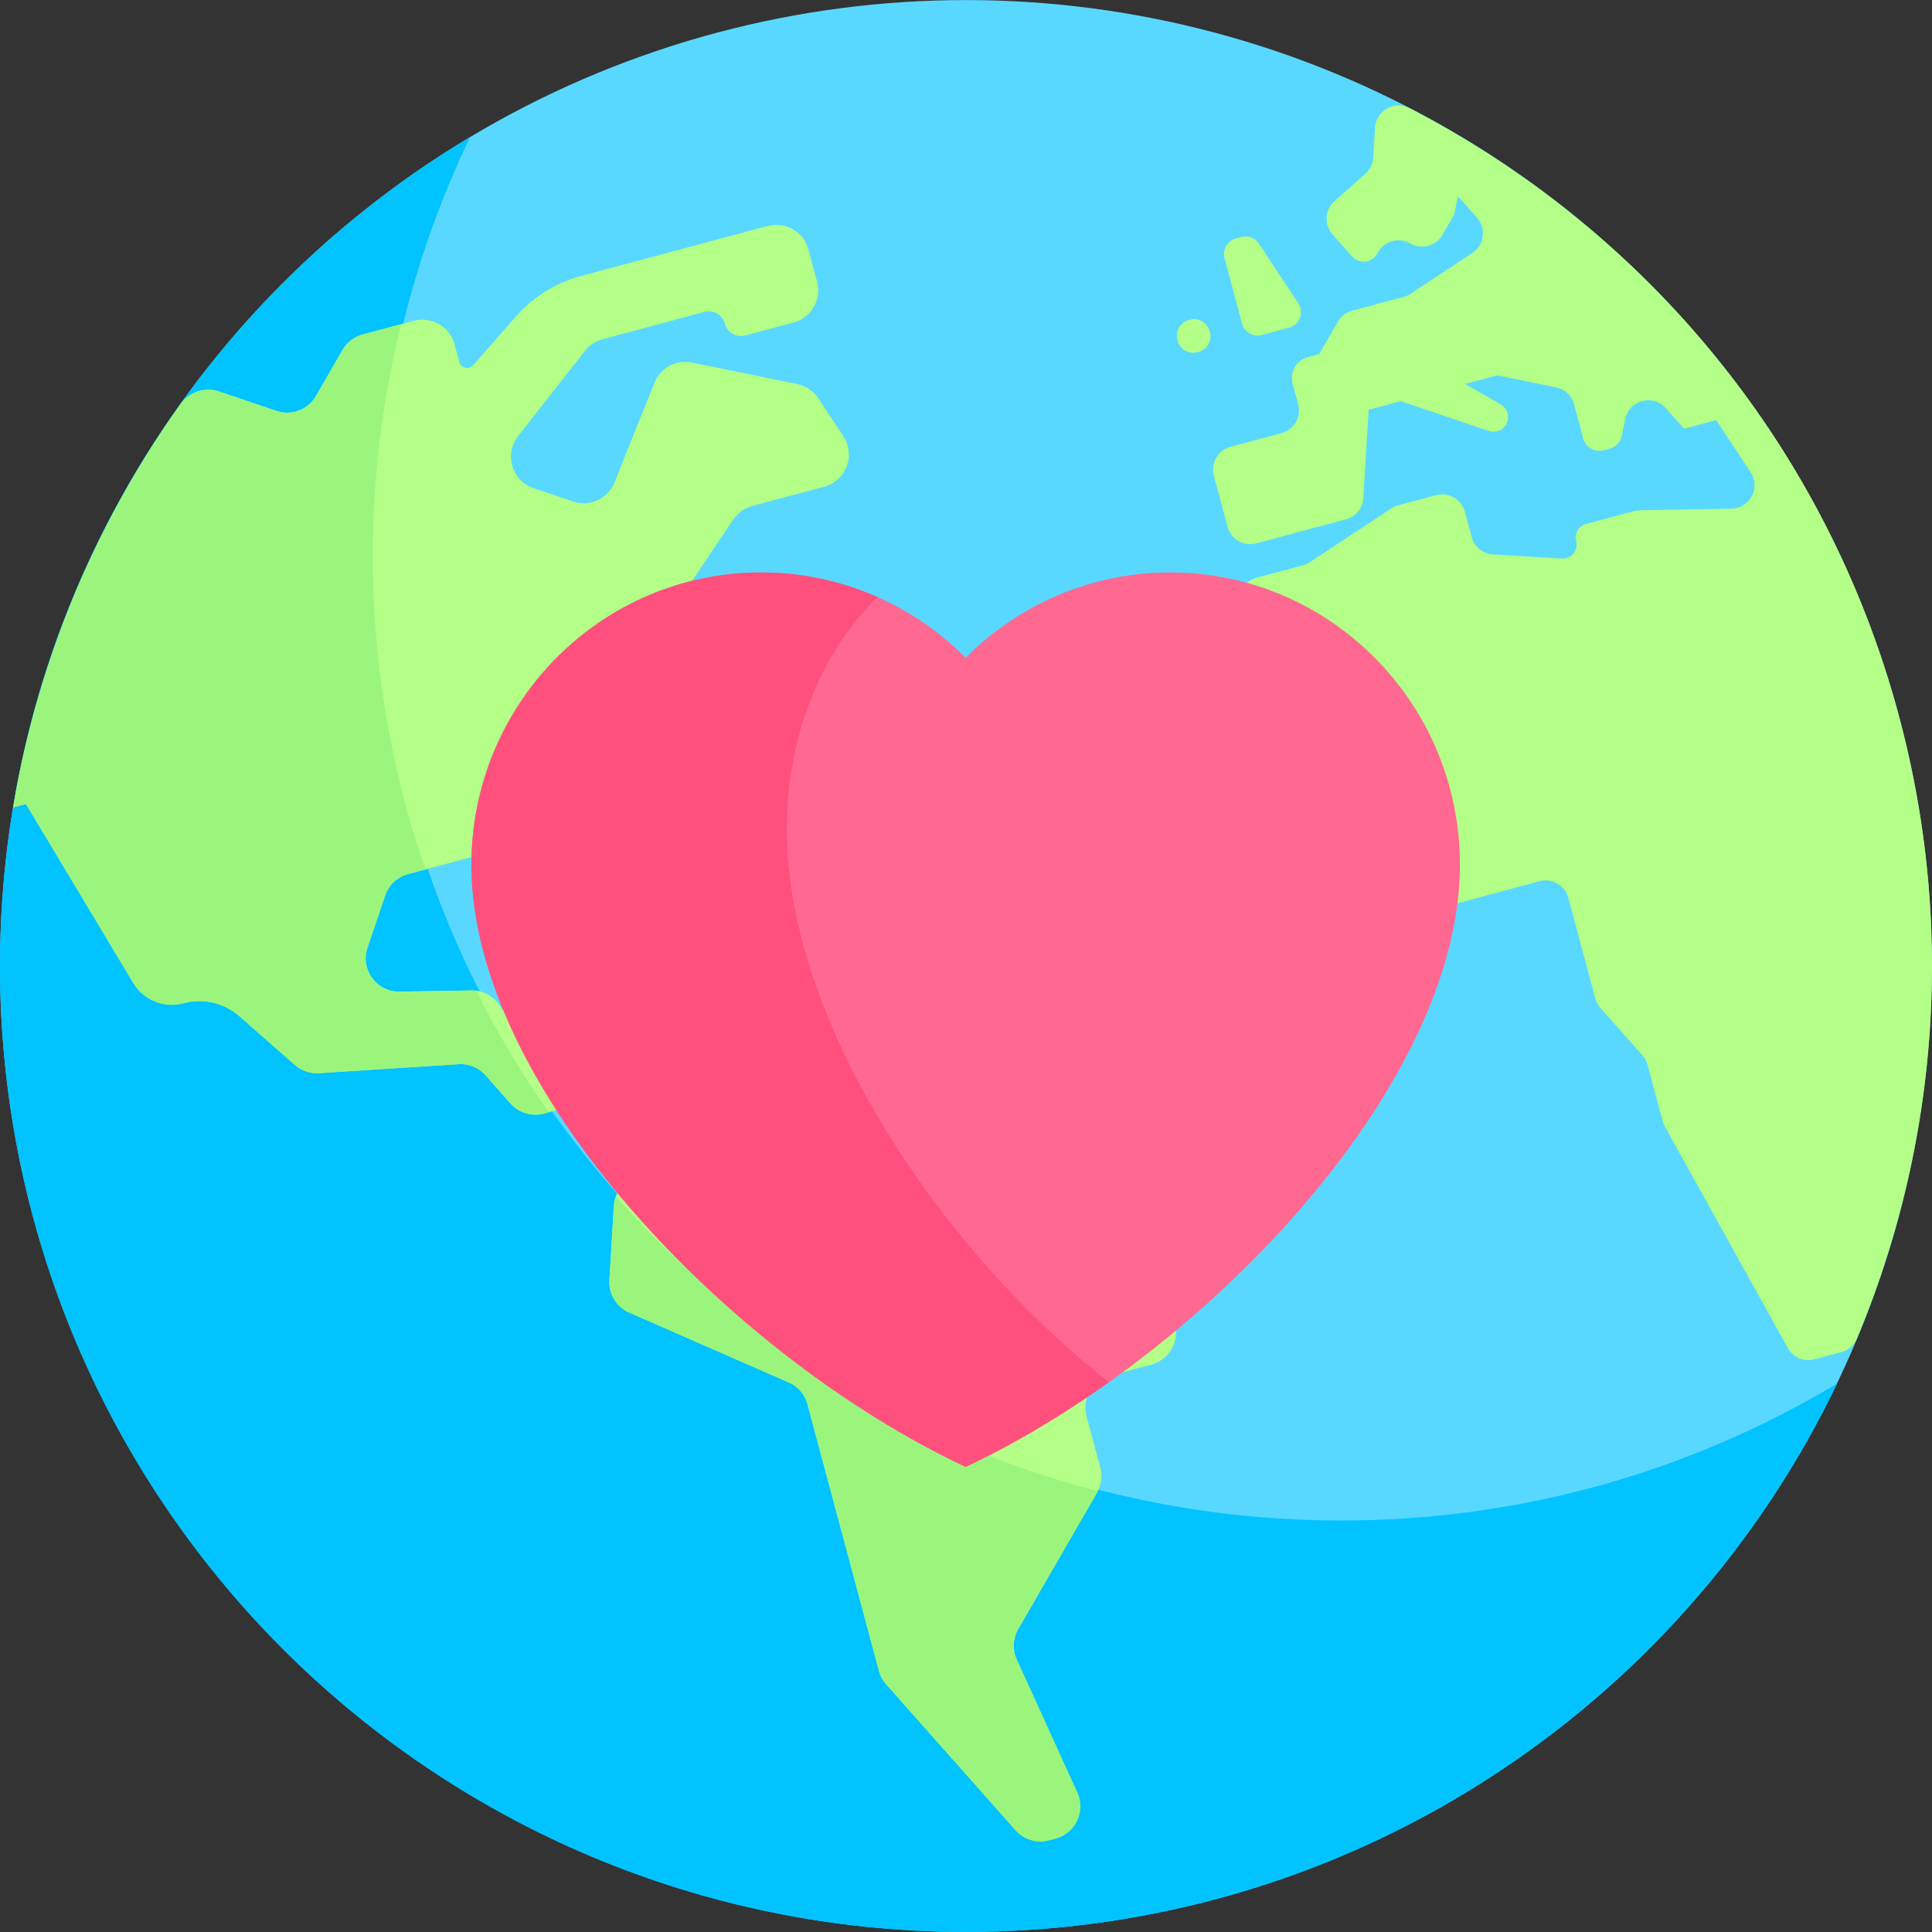
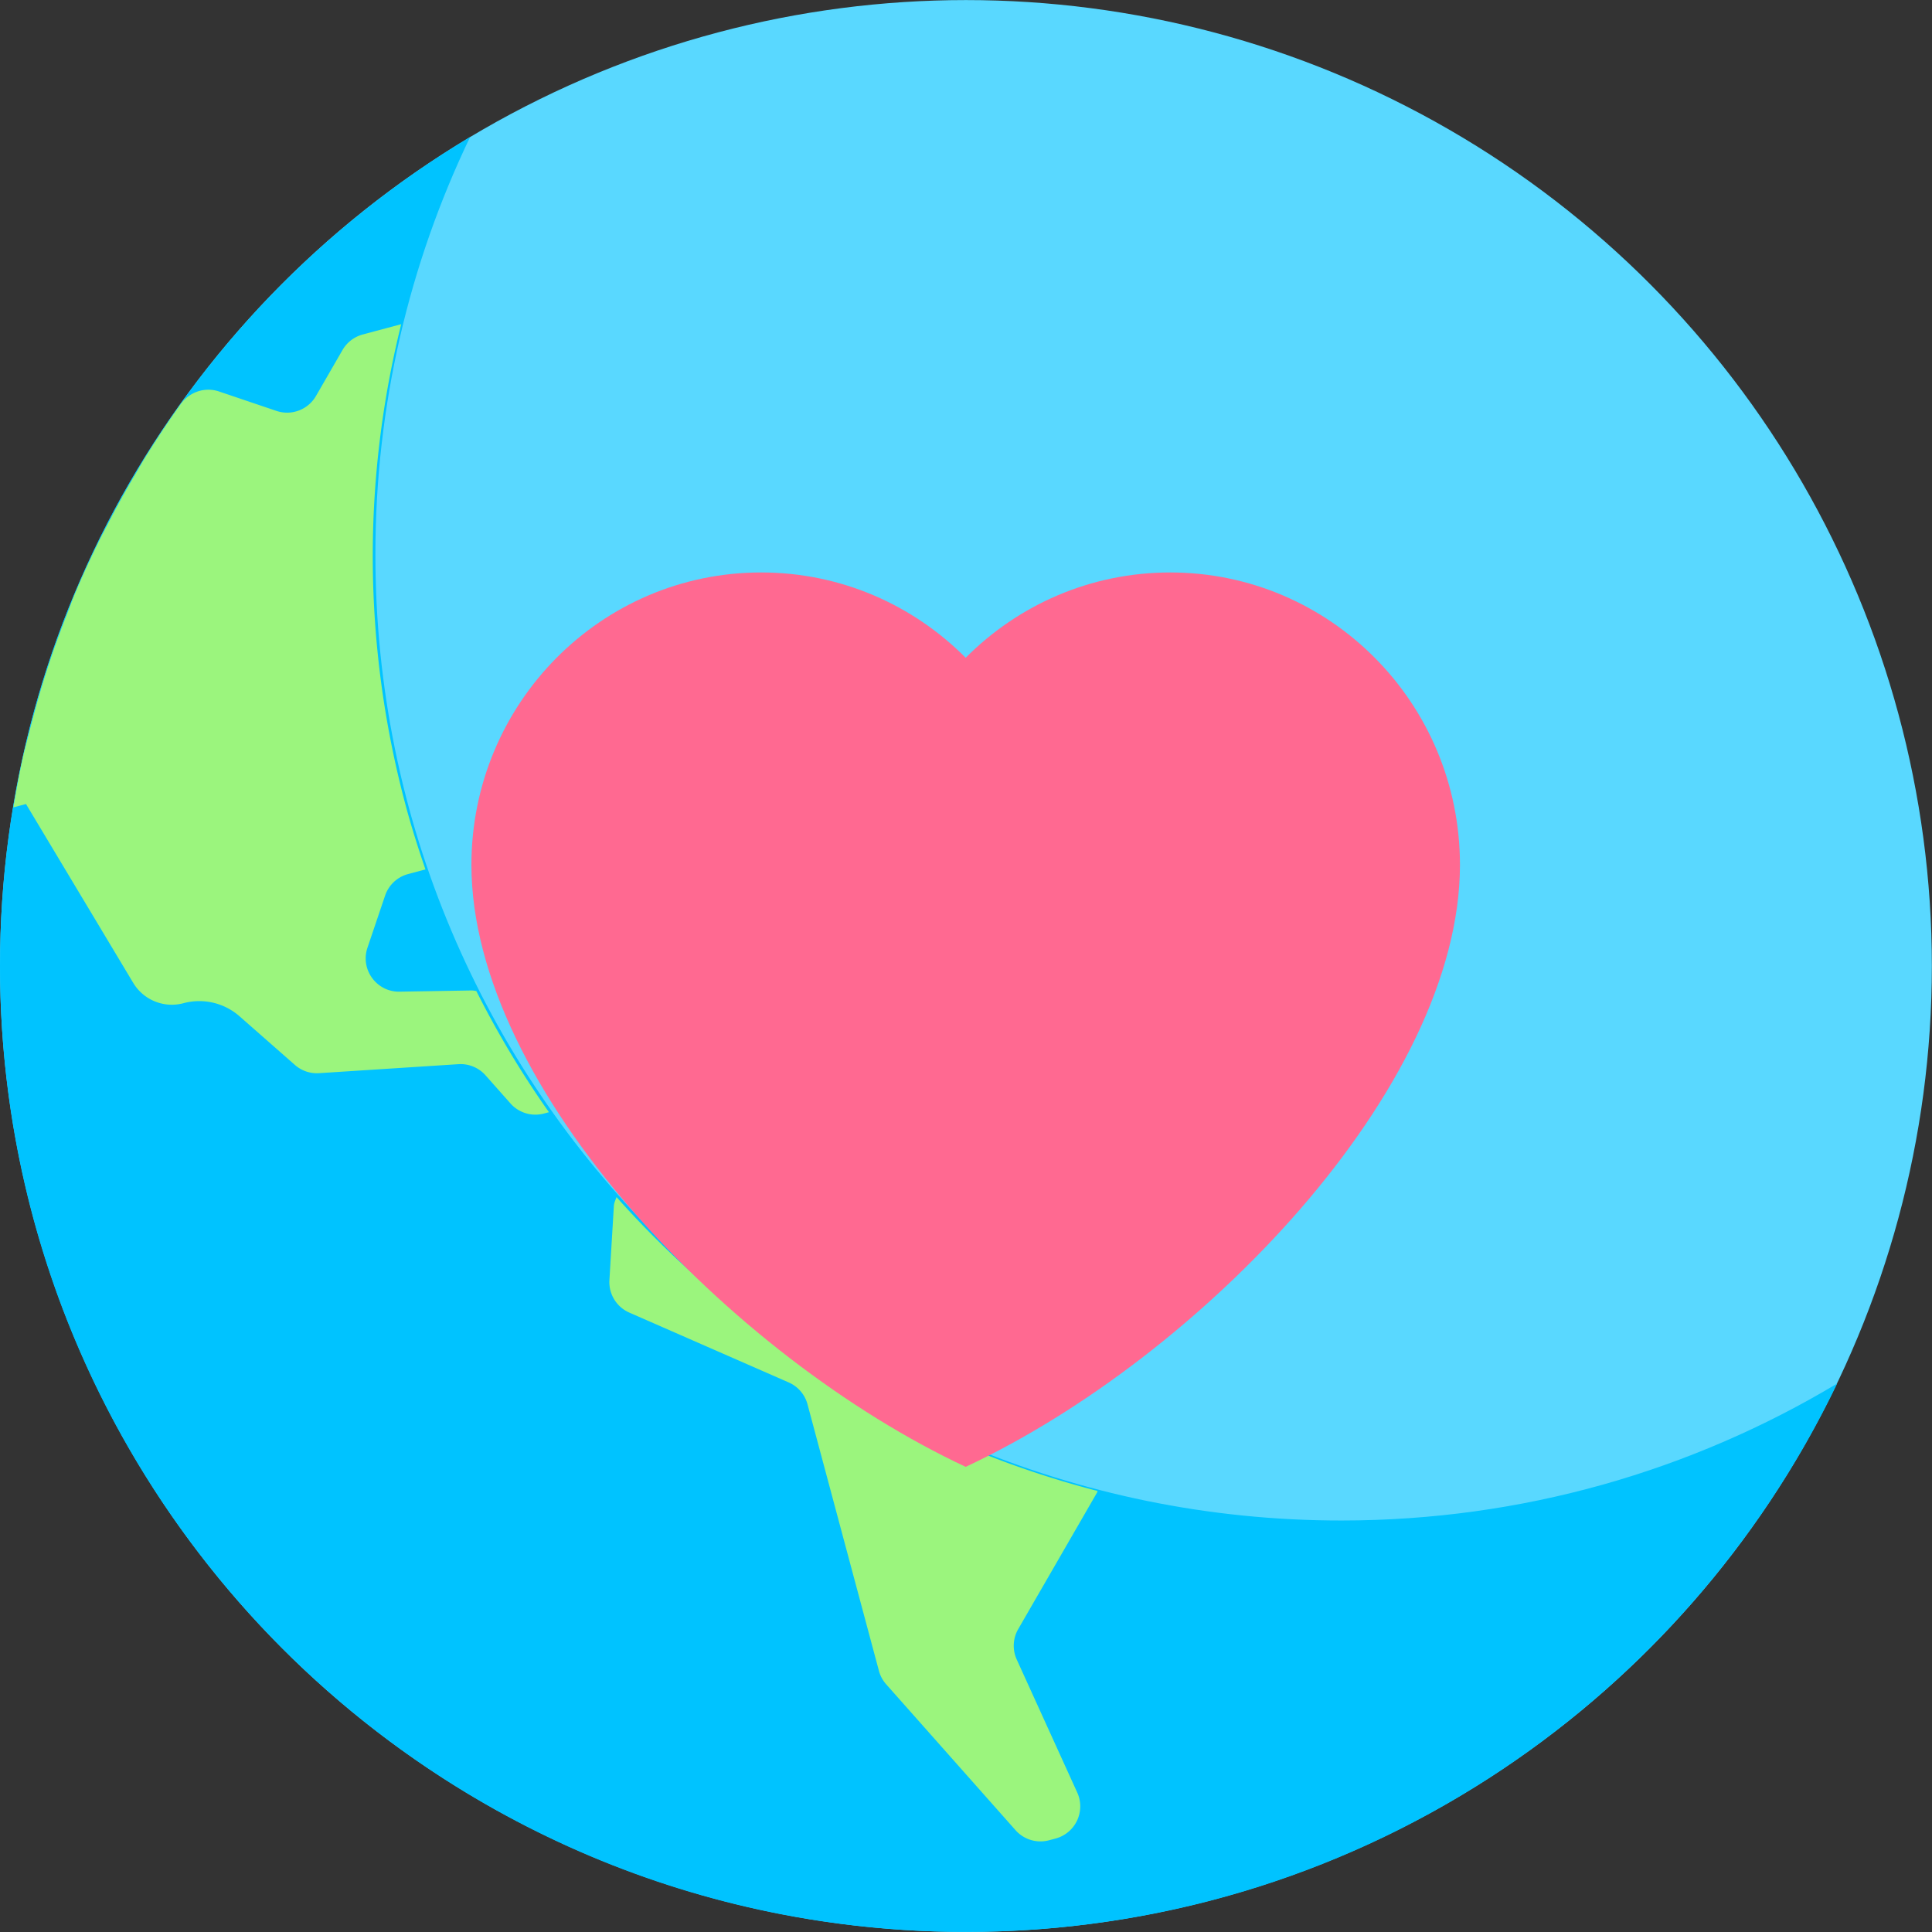
<svg xmlns="http://www.w3.org/2000/svg" viewBox="0 0 511.993 511.993">
  <rect x="0" y="0" width="511.993" height="511.993" fill="#333333" stroke="none" />
  <circle cx="255.979" cy="255.996" r="255.979" fill="#59d8ff" />
  <path d="M355.461 402.945c-141.373 0-255.979-114.606-255.979-255.979 0-39.638 9.016-77.168 25.099-110.661C49.962 81.031 0 162.666 0 255.994c0 141.373 114.606 255.979 255.979 255.979 101.735 0 189.602-59.353 230.88-145.318-38.415 23.026-83.352 36.29-131.398 36.29z" fill="#00c3ff" />
-   <path d="M333.631 64.58l10.424 15.788a4.27 4.27 0 0 1-2.457 6.472l-7.214 1.933a4.27 4.27 0 0 1-5.225-3.017l-4.646-17.337a4.27 4.27 0 0 1 3.017-5.225l1.435-.384a4.27 4.27 0 0 1 4.666 1.77zm-13.072 23.177l.076.284a4.27 4.27 0 0 1-3.017 5.225l-.284.076c-2.275.61-4.616-.741-5.225-3.017l-.076-.284a4.27 4.27 0 0 1 3.017-5.225l.284-.076c2.275-.61 4.614.74 5.225 3.017zm43.828-53.893l-.474 7.906a6.25 6.25 0 0 1-2.089 4.296l-8.163 7.239c-2.579 2.287-2.816 6.232-.529 8.811l5.191 5.853a4.09 4.09 0 0 0 6.6-.668l.284-.493c1.723-2.985 5.54-4.008 8.526-2.285h0c2.985 1.723 6.802.7 8.526-2.285l3.12-5.405.99-4.834 5.047 5.691c2.52 2.842 1.939 7.256-1.231 9.349l-16.443 10.857c-.559.37-1.176.647-1.824.82l-13.576 3.638a6.24 6.24 0 0 0-3.79 2.908l-4.949 8.572-2.985.8a5.74 5.74 0 0 0-4.057 7.026l1.469 5.482c.892 3.33-1.084 6.753-4.413 7.644l-13.521 3.623a6.24 6.24 0 0 0-4.413 7.644l3.623 13.521a6.24 6.24 0 0 0 7.644 4.413l23.73-6.358c2.595-.696 4.454-2.973 4.615-5.655l1.403-23.372 8.526-2.285 23.304 7.883c2.926.99 5.774-1.68 4.974-4.663h0c-.265-.991-.914-1.836-1.801-2.348l-9.424-5.441 8.526-2.285 15.558 3.183a6.24 6.24 0 0 1 4.777 4.5l2.409 8.992c.641 2.394 3.101 3.814 5.495 3.172l1.513-.405c1.641-.44 2.894-1.769 3.234-3.434l.898-4.391c1.031-5.039 7.372-6.738 10.784-2.889l4.813 5.428 8.526-2.285 9.115 13.805c2.714 4.11-.179 9.597-5.104 9.68l-24.253.408a6.17 6.17 0 0 0-1.511.212l-12.738 3.413a3.7 3.7 0 0 0-2.614 4.528h0a3.7 3.7 0 0 1-3.792 4.648l-18.252-1.095a6.24 6.24 0 0 1-5.655-4.615l-1.789-6.678a6.24 6.24 0 0 0-7.644-4.413l-10.045 2.691c-.648.174-1.263.45-1.824.82l-21.603 14.264c-.559.37-1.176.647-1.824.82l-12.347 3.309a6.24 6.24 0 0 0-4.5 4.777l-2.837 13.862a10.68 10.68 0 0 1-1.212 3.195l-9.408 16.296c-1.414 2.45-1.798 5.361-1.065 8.093l6.851 25.569c.732 2.733 2.52 5.061 4.969 6.476l24.78 14.306c2.45 1.414 5.361 1.798 8.093 1.065l49.386-13.233c3.33-.892 6.753 1.084 7.644 4.413l7.141 26.653a6.24 6.24 0 0 0 1.359 2.525l11.14 12.563a6.25 6.25 0 0 1 1.359 2.525l3.989 14.887a6.22 6.22 0 0 0 .572 1.414l32.59 58.707c1.39 2.504 4.307 3.74 7.073 2.999l7.032-1.884c1.893-.507 3.46-1.853 4.217-3.661 21.132-50.454 26.382-108.014 11.129-164.939-19.394-72.406-67.995-129.16-129.714-161.085-4.023-2.079-8.861.692-9.131 5.21zM255.37 295.6L247 282.924a8.83 8.83 0 0 0-9.65-3.663l-7.375 1.977c-2.261.606-4.67.289-6.698-.882l-15.289-8.827a8.83 8.83 0 0 0-6.698-.882l-9.989 2.677c-2.261.606-4.67.289-6.698-.882l-2.134-1.232a8.83 8.83 0 0 0-10.27 1.04l-8.448 7.492a8.83 8.83 0 0 1-3.572 1.922l-8.894 2.383c-3.67.984-7.557-.492-9.65-3.663l-9.205-13.941a8.83 8.83 0 0 0-7.515-3.962l-19.021.32c-6.103.103-10.465-5.872-8.51-11.654l4.67-13.807c.946-2.796 3.226-4.934 6.077-5.698l15.746-4.219c3.229-.865 6.671.168 8.889 2.67l7.239 8.163c1.371 1.547 3.497 2.185 5.494 1.65h0c2.911-.78 4.637-3.771 3.857-6.682l-4.405-16.44a8.83 8.83 0 0 1 1.192-7.197l48.142-71.875c1.19-1.776 2.984-3.061 5.05-3.615l19.072-5.11c5.82-1.56 8.401-8.362 5.082-13.389l-6.619-10.023c-1.289-1.953-3.303-3.315-5.596-3.784L183.4 96.088c-4.18-.856-8.373 1.401-9.961 5.36l-10.585 26.373c-1.746 4.348-6.582 6.575-11.02 5.073l-10.419-3.524c-5.769-1.952-7.875-9.021-4.115-13.811l17.731-22.589a8.82 8.82 0 0 1 4.659-3.076l27-7.235c2.355-.63 4.775.767 5.405 3.12h0a4.41 4.41 0 0 0 5.405 3.12l12.789-3.427a8.83 8.83 0 0 0 6.242-10.81l-2.285-8.526a8.83 8.83 0 0 0-10.81-6.242L154.08 73.12c-6.732 1.804-12.781 5.56-17.383 10.797l-11.321 12.882c-1.125 1.28-3.222.789-3.663-.856l-1.253-4.676a8.83 8.83 0 0 0-10.81-6.242l-13.52 3.623c-2.261.606-4.189 2.086-5.36 4.112l-7.037 12.189a8.83 8.83 0 0 1-10.473 3.948l-15.228-5.152c-3.753-1.269-7.868.107-10.172 3.33-22.581 31.593-37.902 68.151-44.376 106.917l3.404-.913 28.414 47.392c2.741 4.571 8.179 6.772 13.327 5.392h0a16.16 16.16 0 0 1 14.851 3.471l14.662 12.885a8.83 8.83 0 0 0 6.395 2.178l36.958-2.383c2.719-.175 5.365.914 7.172 2.952l6.612 7.455c2.218 2.502 5.66 3.535 8.889 2.67l11.783-3.157a8.83 8.83 0 0 1 10.81 6.242l1.338 4.994c.606 2.261.289 4.67-.882 6.698l-3.372 5.84c-.685 1.186-1.084 2.517-1.166 3.885l-1.179 19.639c-.222 3.692 1.882 7.129 5.269 8.613l42.245 18.509c2.456 1.076 4.29 3.21 4.983 5.8l18.923 70.624c.354 1.324 1.012 2.547 1.922 3.572l34.283 38.662c2.218 2.502 5.66 3.535 8.889 2.67l1.718-.46a8.83 8.83 0 0 0 5.75-12.182l-16.038-35.253a8.83 8.83 0 0 1 .39-8.068l20.867-36.143a8.83 8.83 0 0 0 .882-6.698l-3.623-13.521a8.83 8.83 0 0 1 6.242-10.81l10.906-2.922c3.67-.984 6.299-4.205 6.526-7.997l2.56-42.645a8.83 8.83 0 0 0-5.982-8.891l-21.23-7.182c-1.651-.558-3.43-.616-5.114-.165l-16.852 4.515a8.82 8.82 0 0 1-9.646-3.66z" fill="#b4ff87" />
  <path d="M84.537 284.397l36.958-2.383a8.83 8.83 0 0 1 7.173 2.952l6.612 7.455c2.218 2.502 5.659 3.535 8.888 2.67l1.305-.35c-7.135-10.125-13.573-20.852-19.245-32.117-.436-.059-.865-.153-1.313-.145l-19.021.32c-6.103.103-10.465-5.871-8.51-11.654l4.672-13.807c.946-2.796 3.226-4.934 6.077-5.698l4.615-1.236c-1.896-5.538-3.682-11.14-5.22-16.878-11.606-43.313-11.301-86.977-1.202-127.614l-10.198 2.733a8.83 8.83 0 0 0-5.36 4.112l-7.037 12.187a8.83 8.83 0 0 1-10.473 3.948L58.03 103.74c-3.669-1.241-7.658.076-9.988 3.145-3.259 4.546-6.354 9.201-9.308 13.945-1.046 1.684-2.028 3.406-3.036 5.114a255.88 255.88 0 0 0-5.999 10.733l-3.015 5.801c-2.407 4.854-4.691 9.77-6.788 14.772-.757 1.808-1.423 3.656-2.139 5.482-1.517 3.862-2.959 7.754-4.29 11.691a258.08 258.08 0 0 0-2.316 7.254c-1.063 3.484-2.024 7.003-2.939 10.535l-1.795 6.981c-1.116 4.881-2.04 9.816-2.87 14.774l3.341-.895 28.414 47.39c2.74 4.571 8.179 6.772 13.327 5.392 5.219-1.398 10.793-.096 14.852 3.471l14.662 12.885c1.757 1.554 4.057 2.339 6.394 2.187zm206.166 111.181c.082-.142.082-.313.156-.459-49.129-12.721-93.643-39.846-127.473-77.881-.276.777-.658 1.526-.707 2.356l-1.179 19.639c-.222 3.692 1.881 7.129 5.269 8.613l42.246 18.51a8.82 8.82 0 0 1 4.983 5.8l18.923 70.624c.354 1.324 1.012 2.547 1.922 3.572l34.283 38.662c2.218 2.502 5.659 3.535 8.888 2.67l1.718-.46a8.83 8.83 0 0 0 5.75-12.181l-16.038-35.253a8.83 8.83 0 0 1 .39-8.069l20.869-36.143z" fill="#9bf57d" />
  <path d="M310.113 151.706c-21.157 0-40.312 8.64-54.2 22.609-13.888-13.969-33.043-22.609-54.2-22.609-42.406 0-76.783 34.692-76.783 77.487 0 59.254 68.881 130.473 130.983 159.53 62.103-29.057 130.983-100.276 130.983-159.53.001-42.794-34.375-77.487-76.783-77.487z" fill="#ff6991" />
-   <path d="M208.51 219.711c0-25.074 9.437-47.302 24.011-61.463-9.436-4.181-19.842-6.542-30.808-6.542-42.407 0-76.784 34.691-76.784 77.486 0 59.254 68.881 130.474 130.983 159.532 12.583-5.887 25.425-13.572 37.936-22.47-43.522-33.951-85.338-94.803-85.338-146.543z" fill="#ff507d" />
</svg>